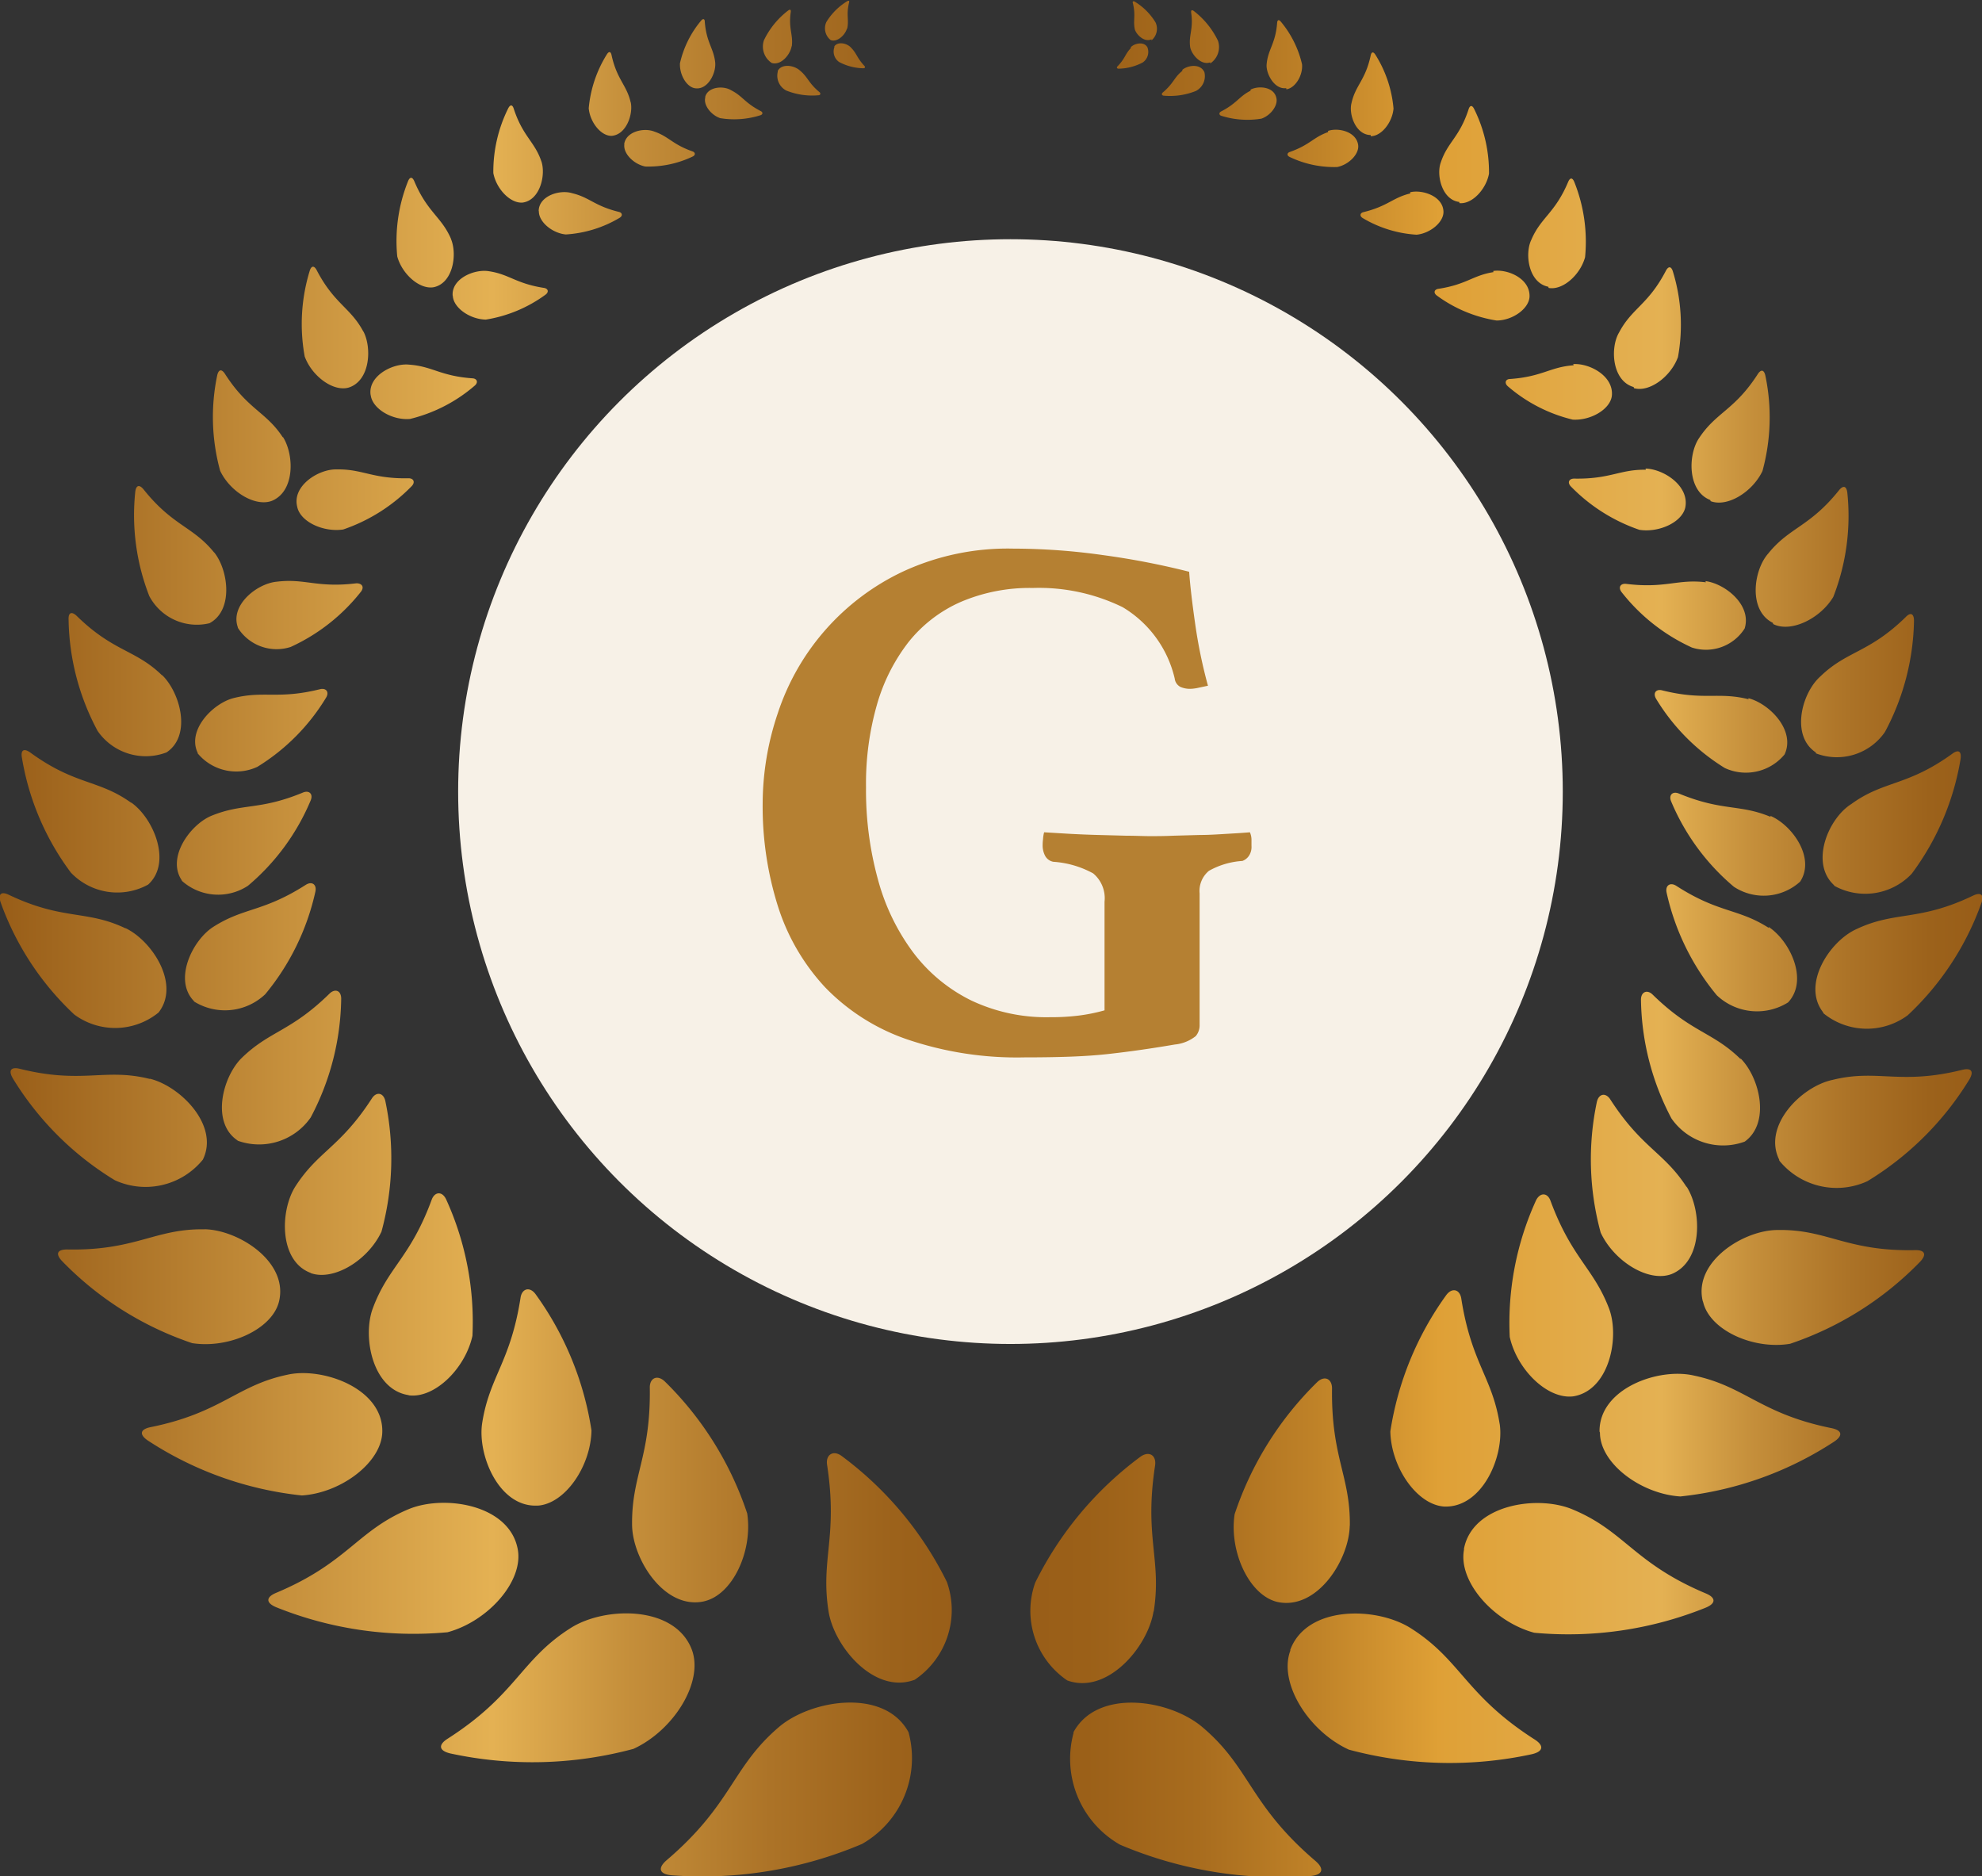
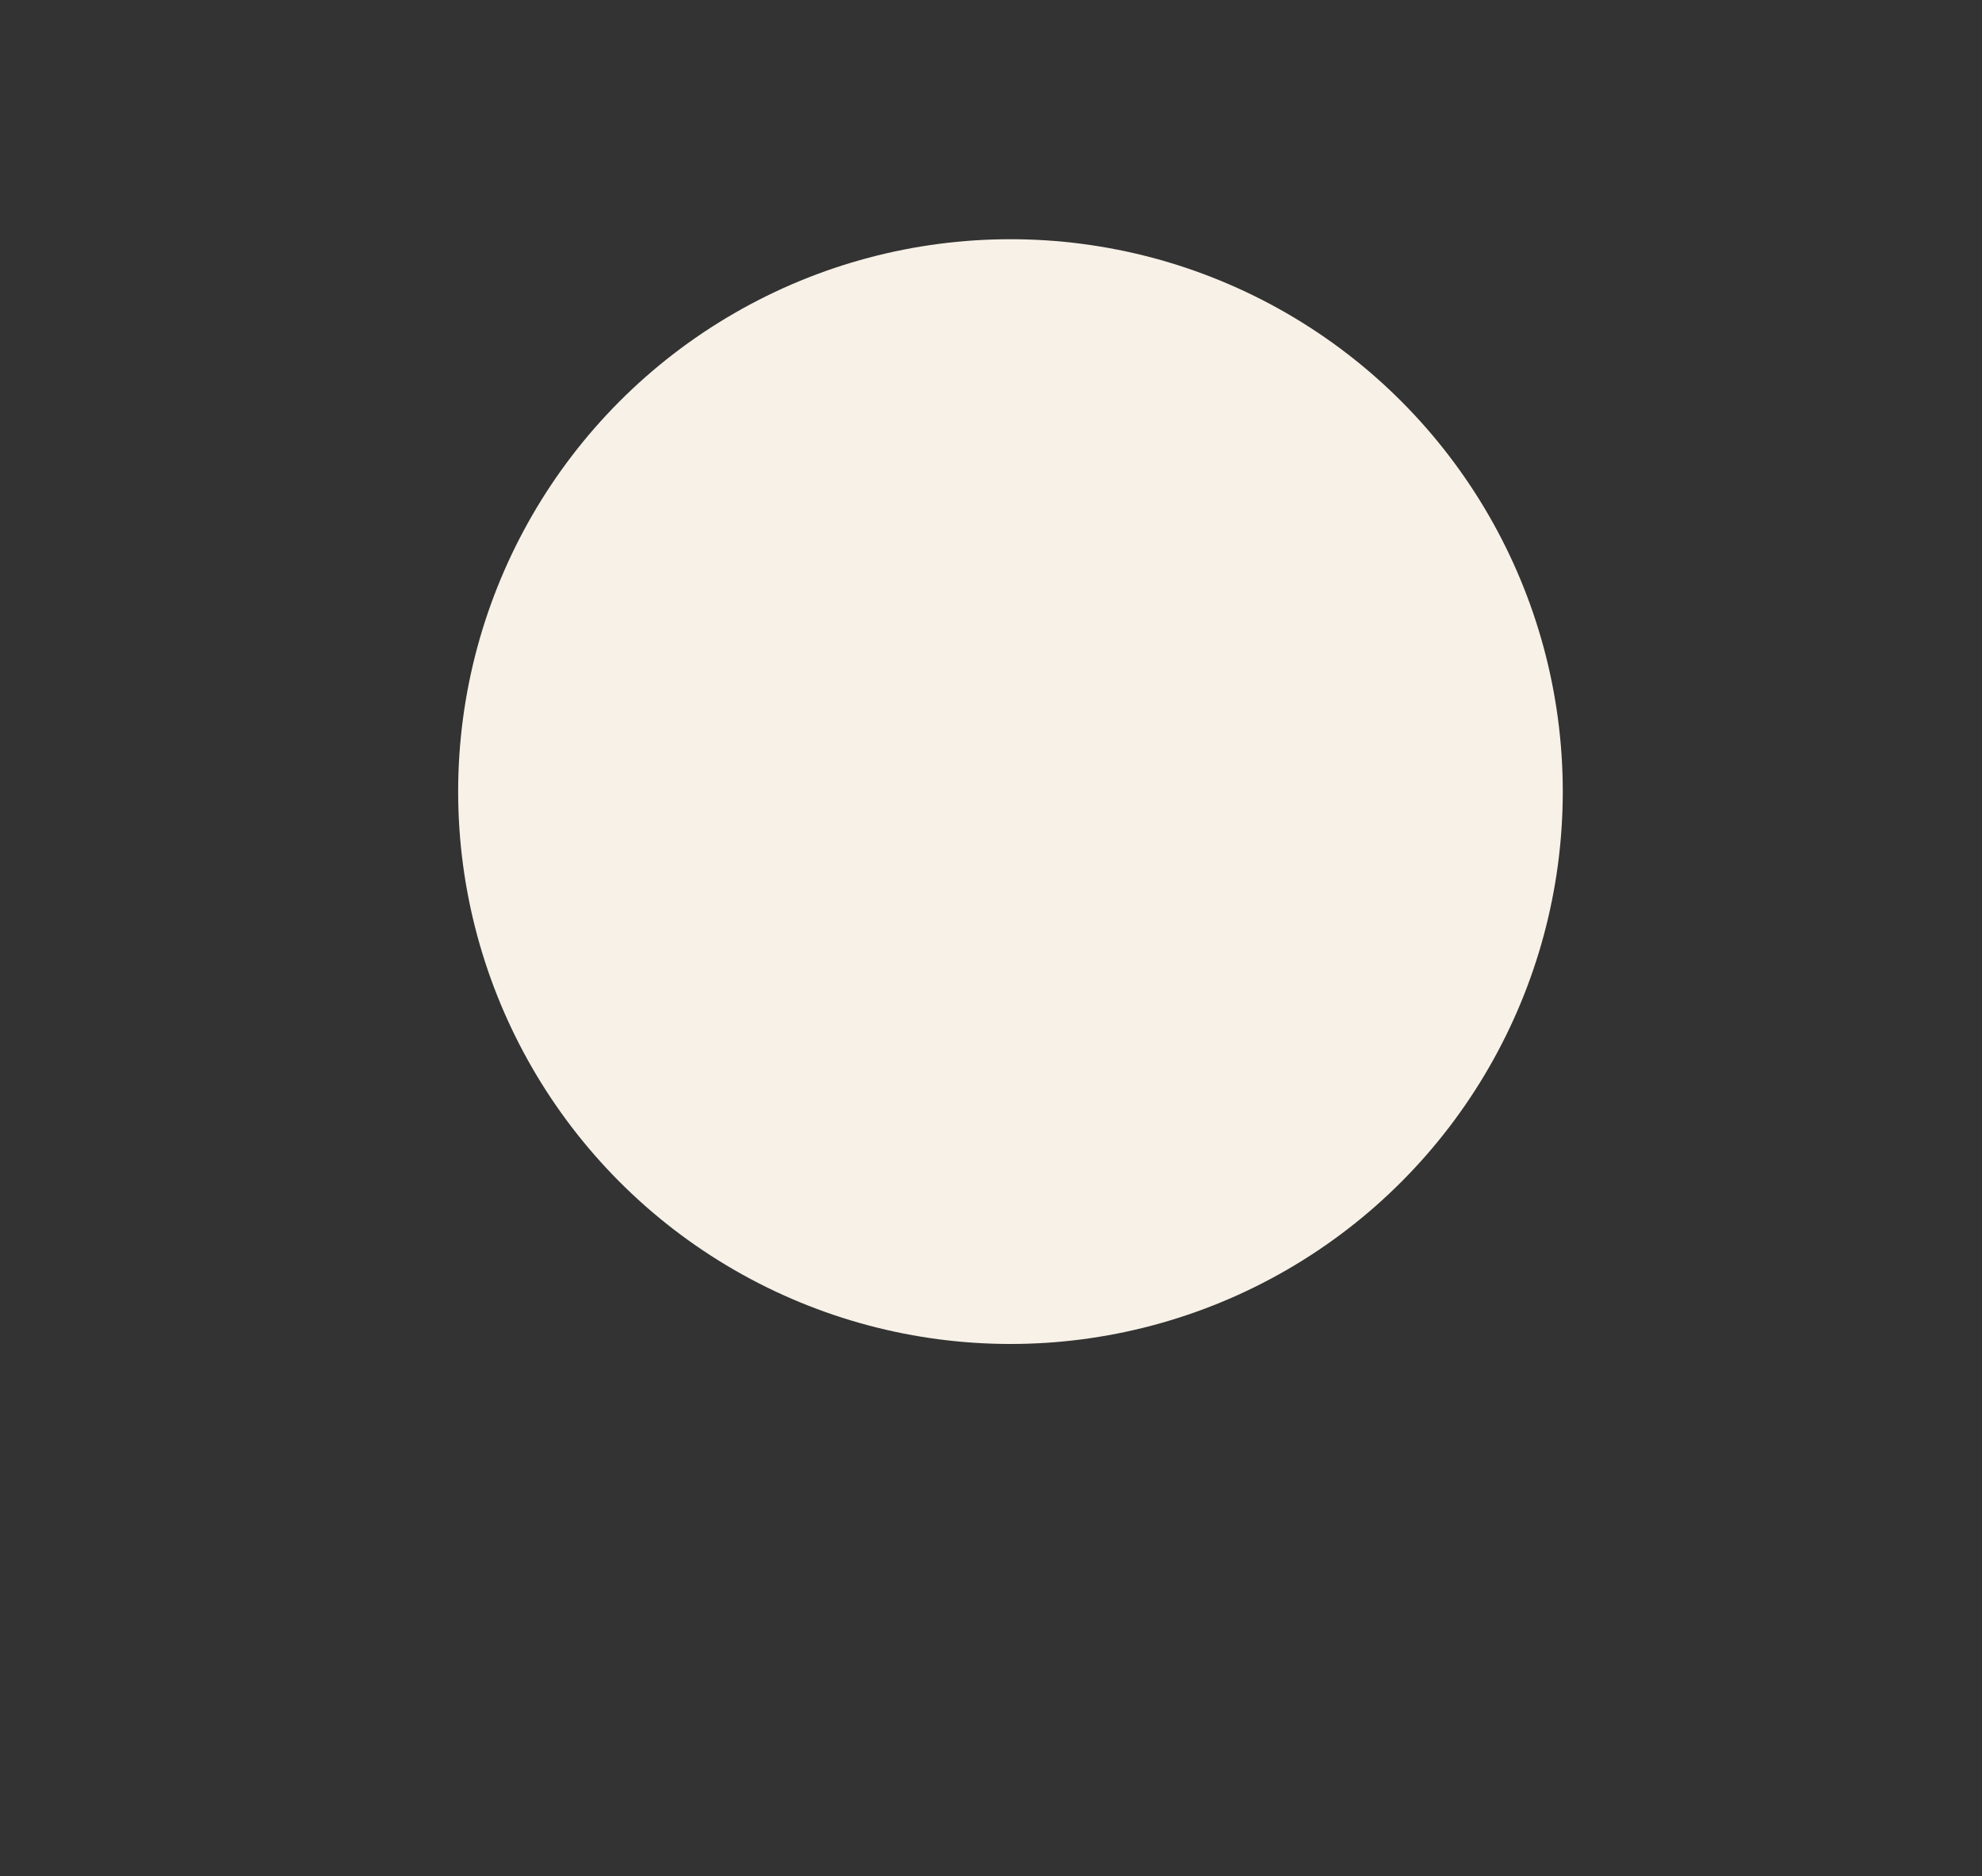
<svg xmlns="http://www.w3.org/2000/svg" viewBox="0 0 23.724 22.455">
  <rect x="0" y="0" width="23.724" height="22.455" fill="#333333" stroke="none" />
  <defs>
    <linearGradient id="a" x2="1" y1=".5" y2=".5" gradientUnits="objectBoundingBox">
      <stop offset="0" stop-color="#975c17" />
      <stop offset=".15" stop-color="#c7913d" />
      <stop offset=".25" stop-color="#e4b153" />
      <stop offset=".317" stop-color="#c58f3b" />
      <stop offset=".389" stop-color="#ac7327" />
      <stop offset=".451" stop-color="#9c621b" />
      <stop offset=".497" stop-color="#975c17" />
      <stop offset=".547" stop-color="#9b6018" />
      <stop offset=".603" stop-color="#a86c1e" />
      <stop offset=".662" stop-color="#bf8228" />
      <stop offset=".722" stop-color="#de9f35" />
      <stop offset=".723" stop-color="#dfa036" />
      <stop offset=".835" stop-color="#e4b153" />
      <stop offset=".88" stop-color="#c58f3b" />
      <stop offset=".928" stop-color="#ac7327" />
      <stop offset=".969" stop-color="#9c621b" />
      <stop offset="1" stop-color="#975c17" />
    </linearGradient>
  </defs>
  <g transform="translate(-256.604 -367.807)">
-     <path fill="url(#a)" d="M267.479 388.539a1.182 1.182 0 0 1-.557 1.337 4.895 4.895 0 0 1-2.278.375c-.152-.014-.169-.088-.059-.182.786-.671.777-1.11 1.342-1.592.386-.33 1.265-.471 1.552.062Zm.075-.629a1.006 1.006 0 0 0 .384-1.17 4.172 4.172 0 0 0-1.259-1.507c-.1-.075-.194-.017-.175.105.132.867-.08 1.125.017 1.751.065.425.552 1.004 1.033.821Zm-4.12-.618c-.6.38-.644.794-1.47 1.323-.116.073-.11.145.032.178a4.651 4.651 0 0 0 2.19-.055c.483-.222.842-.8.7-1.185-.202-.539-1.047-.52-1.452-.261Zm1.6-.321c.34-.078.582-.6.514-1.05a3.957 3.957 0 0 0-.987-1.581c-.089-.084-.181-.041-.179.075.012.834-.221 1.049-.212 1.649.008.409.391 1.017.867.907Zm-3.544-1.1c-.615.26-.726.641-1.582 1-.12.05-.125.118 0 .171a4.4 4.4 0 0 0 2.053.3c.486-.131.913-.613.84-.995-.101-.538-.888-.654-1.308-.477Zm1.547-.044c.33-.019.639-.471.647-.9a3.748 3.748 0 0 0-.67-1.632c-.069-.093-.162-.067-.179.042-.121.779-.373.943-.46 1.505-.057.382.204 1.01.665.984Zm-2.983-1.569c-.618.126-.791.457-1.65.63-.12.025-.138.086-.031.159a4.159 4.159 0 0 0 1.844.658c.474-.03.959-.4.963-.764.008-.514-.702-.77-1.123-.684Zm1.439.248c.309.044.679-.317.766-.711a3.531 3.531 0 0 0-.315-1.634c-.047-.1-.137-.093-.173.005-.258.7-.521.8-.707 1.306-.123.341 0 .971.436 1.033Zm-2.442-1.986c-.592-.011-.82.258-1.644.241-.115 0-.144.05-.06.139a3.9 3.9 0 0 0 1.557.982c.441.069.961-.167 1.04-.5.114-.475-.486-.855-.89-.863Zm1.27.523c.275.1.688-.151.849-.495a3.326 3.326 0 0 0 .046-1.565c-.023-.1-.107-.113-.16-.031-.38.588-.643.63-.916 1.054-.184.287-.2.894.184 1.036Zm-1.928-2.324c-.539-.133-.8.066-1.551-.12-.105-.026-.142.016-.084.115a3.655 3.655 0 0 0 1.22 1.218.884.884 0 0 0 1.054-.246c.201-.407-.268-.878-.632-.968Zm1.053.739a.753.753 0 0 0 .877-.277 3.112 3.112 0 0 0 .365-1.421c0-.1-.074-.125-.14-.061-.468.459-.717.443-1.055.774-.226.227-.365.772-.044.984Zm-1.341-2.541c-.467-.223-.745-.091-1.394-.4-.09-.044-.133-.013-.1.088a3.409 3.409 0 0 0 .882 1.344.823.823 0 0 0 1.009-.024c.263-.337-.076-.856-.394-1.009Zm.82.875a.7.7 0 0 0 .854-.086 2.908 2.908 0 0 0 .6-1.227c.019-.088-.043-.128-.115-.082-.515.329-.739.267-1.11.505-.248.161-.479.635-.226.889Zm-.752-2.378c-.39-.28-.665-.206-1.206-.6-.075-.054-.119-.033-.1.065a3.151 3.151 0 0 0 .585 1.371.766.766 0 0 0 .925.144c.289-.261.065-.794-.201-.981Zm.606.933a.65.65 0 0 0 .793.061 2.694 2.694 0 0 0 .751-1.022c.032-.077-.019-.124-.092-.094-.524.217-.718.123-1.1.28-.25.106-.538.5-.349.774Zm-.236-2.458c-.317-.309-.578-.278-1.018-.708-.062-.06-.105-.046-.1.045a2.9 2.9 0 0 0 .348 1.33.7.7 0 0 0 .824.256c.303-.201.166-.712-.051-.924Zm.426.933a.6.6 0 0 0 .715.163 2.476 2.476 0 0 0 .824-.83c.039-.066 0-.116-.071-.1-.508.126-.672.015-1.038.107-.246.063-.562.384-.427.659Zm.2-2.4c-.254-.316-.495-.317-.846-.757-.05-.061-.09-.054-.1.029a2.664 2.664 0 0 0 .168 1.247.644.644 0 0 0 .72.325c.289-.153.229-.634.056-.849Zm.283.9a.548.548 0 0 0 .631.228 2.272 2.272 0 0 0 .842-.662c.042-.056.012-.1-.054-.1-.475.058-.613-.061-.955-.019-.235.022-.558.278-.466.543Zm.539-2.278c-.2-.309-.418-.332-.694-.762-.039-.06-.076-.057-.093.017a2.433 2.433 0 0 0 .035 1.142c.118.251.42.436.62.36.279-.116.266-.557.13-.767Zm.172.835c.042.177.316.3.549.265a2.083 2.083 0 0 0 .821-.52c.044-.047.021-.094-.04-.093-.434.008-.547-.112-.86-.106-.215-.006-.533.196-.472.444Zm.792-2.1c-.154-.292-.348-.331-.56-.738-.03-.057-.064-.057-.084.008a2.168 2.168 0 0 0-.06 1.024c.085.234.34.425.525.373.258-.08.282-.475.177-.674Zm.087.761c.023.162.259.3.47.281a1.855 1.855 0 0 0 .776-.4c.043-.038.026-.083-.028-.086-.389-.028-.48-.145-.761-.164-.193-.02-.492.135-.459.362Zm.962-1.871c-.115-.269-.283-.318-.441-.693-.023-.053-.052-.056-.075 0a1.921 1.921 0 0 0-.129.9c.058.213.27.4.438.368.232-.05.283-.398.203-.582Zm.02.68c.009.145.208.28.395.283a1.648 1.648 0 0 0 .717-.3c.04-.031.029-.071-.019-.079-.342-.053-.414-.163-.661-.2-.17-.029-.446.086-.434.289Zm1.062-1.605c-.08-.243-.223-.3-.333-.637-.015-.047-.04-.052-.065-.005a1.7 1.7 0 0 0-.179.776c.035.19.206.369.354.353.206-.031.276-.331.221-.494Zm-.032.593c0 .127.16.26.322.276a1.424 1.424 0 0 0 .646-.2c.038-.024.031-.06-.01-.07-.294-.072-.348-.173-.56-.224-.152-.046-.396.034-.4.211Zm1.1-1.3c-.047-.214-.165-.273-.23-.571-.009-.042-.03-.048-.055-.01a1.465 1.465 0 0 0-.218.646c.014.165.144.332.272.331.177-.011.263-.26.23-.406Zm-.077.5c-.013.109.114.236.251.263a1.231 1.231 0 0 0 .568-.12c.035-.017.031-.048 0-.06-.245-.086-.283-.177-.459-.238-.124-.05-.337-.003-.361.147Zm1.089-.969c-.015-.182-.106-.244-.126-.5 0-.035-.02-.043-.044-.014a1.209 1.209 0 0 0-.253.51c-.007.138.081.29.187.3.147.017.245-.179.235-.304Zm-.12.407c-.024.088.067.208.178.246a1.039 1.039 0 0 0 .483-.035c.03-.01.031-.037 0-.051-.192-.1-.213-.178-.352-.248-.092-.057-.278-.043-.31.08Zm1.035-.61c.02-.145-.041-.21-.012-.413.005-.028-.007-.037-.031-.019a.983.983 0 0 0-.29.356.235.235 0 0 0 .094.272c.112.033.224-.104.238-.204Zm-.167.3a.2.2 0 0 0 .1.225.83.83 0 0 0 .386.057c.025 0 .031-.023.012-.038-.134-.112-.136-.178-.233-.258-.07-.064-.219-.086-.266.005Zm.829-.509c.027-.11-.013-.164.024-.317.006-.021 0-.029-.023-.017a.749.749 0 0 0-.249.249.18.18 0 0 0 .051.215c.081.032.178-.065.196-.139Zm-.151.214a.153.153 0 0 0 .056.179.639.639 0 0 0 .29.075c.02 0 .026-.015.013-.028-.093-.1-.09-.147-.158-.216-.047-.056-.158-.08-.202-.019Zm2.862 20.178a1.183 1.183 0 0 0 .557 1.337 4.9 4.9 0 0 0 2.278.375c.152-.014.169-.088.059-.182-.786-.671-.777-1.11-1.342-1.592-.387-.339-1.265-.48-1.553.053Zm.959-1.45c.1-.626-.116-.884.017-1.751.018-.122-.071-.18-.176-.105a4.172 4.172 0 0 0-1.259 1.507 1.007 1.007 0 0 0 .384 1.17c.48.174.968-.405 1.033-.83Zm1.636.464c-.144.385.215.963.7 1.185a4.651 4.651 0 0 0 2.19.055c.142-.033.148-.105.032-.178-.826-.529-.875-.943-1.469-1.323-.409-.268-1.254-.287-1.454.252Zm.712-1.489c.009-.6-.224-.815-.213-1.649 0-.116-.09-.159-.178-.075a3.96 3.96 0 0 0-.988 1.581c-.067.446.174.972.514 1.05.475.101.858-.507.864-.916Zm1.367.28c-.073.382.354.864.84.995a4.4 4.4 0 0 0 2.053-.3c.127-.053.121-.121 0-.171-.856-.36-.967-.741-1.582-1-.419-.184-1.211-.068-1.312.467Zm.427-1.5c-.087-.562-.338-.726-.46-1.505-.017-.109-.109-.135-.179-.042a3.76 3.76 0 0 0-.67 1.632c.008.428.317.88.647.9.461.014.721-.614.661-.996Zm1.2.1c0 .368.489.734.962.764a4.15 4.15 0 0 0 1.844-.658c.107-.073.089-.134-.031-.159-.859-.173-1.032-.5-1.65-.63-.426-.099-1.136.157-1.13.67Zm.115-1.469c-.186-.5-.449-.608-.707-1.306-.036-.1-.126-.1-.173-.005a3.531 3.531 0 0 0-.315 1.634c.087.394.457.755.766.711.427-.075.551-.705.424-1.047Zm1.12-.094c.079.337.6.573 1.04.5a3.9 3.9 0 0 0 1.557-.982c.084-.089.055-.142-.06-.139-.824.017-1.051-.252-1.644-.241-.409-.001-1.009.379-.898.849Zm-.195-1.372c-.274-.424-.537-.466-.917-1.054-.053-.082-.137-.07-.16.031a3.326 3.326 0 0 0 .046 1.565c.161.344.574.6.849.495.379-.155.363-.762.177-1.05Zm1.107-.32a.884.884 0 0 0 1.054.246 3.657 3.657 0 0 0 1.221-1.218c.058-.1.02-.141-.085-.115-.749.186-1.012-.013-1.551.12-.373.077-.841.548-.641.954Zm-.461-1.213c-.337-.331-.586-.315-1.055-.774-.065-.064-.14-.035-.14.061a3.125 3.125 0 0 0 .365 1.421.753.753 0 0 0 .877.277c.312-.225.178-.77-.052-.998Zm.989-.551a.823.823 0 0 0 1.009.024 3.4 3.4 0 0 0 .882-1.344c.035-.1-.008-.132-.1-.088-.649.312-.927.18-1.394.4-.321.143-.66.662-.402.995Zm-.652-1.02c-.37-.238-.6-.176-1.109-.505-.072-.046-.135-.006-.116.082a2.908 2.908 0 0 0 .6 1.227.7.7 0 0 0 .854.086c.25-.267.019-.741-.234-.904Zm.783-.505a.766.766 0 0 0 .925-.144 3.15 3.15 0 0 0 .585-1.371c.015-.1-.028-.119-.1-.065-.541.391-.816.317-1.206.6-.275.171-.499.704-.209.971Zm-.762-.825c-.377-.157-.572-.063-1.1-.28-.073-.03-.124.017-.092.094a2.7 2.7 0 0 0 .751 1.022.65.65 0 0 0 .793-.061c.188-.287-.1-.681-.357-.788Zm.543-.76a.7.7 0 0 0 .824-.256 2.923 2.923 0 0 0 .348-1.33c0-.091-.043-.105-.1-.045-.44.43-.7.4-1.019.708-.226.199-.358.71-.058.91Zm-.807-.648c-.366-.092-.53.019-1.037-.107-.071-.018-.111.032-.072.1a2.485 2.485 0 0 0 .824.83.6.6 0 0 0 .715-.163c.135-.29-.186-.611-.435-.673Zm.294-.9c.21.106.562-.063.719-.325a2.664 2.664 0 0 0 .168-1.247c-.01-.083-.05-.09-.1-.029-.352.44-.593.441-.847.757-.177.2-.241.681.055.829Zm-.806-.5c-.342-.042-.479.077-.954.019-.067-.008-.1.041-.054.1a2.261 2.261 0 0 0 .841.662.548.548 0 0 0 .631-.228c.088-.282-.236-.538-.469-.567Zm.057-.971c.2.076.5-.109.62-.36a2.433 2.433 0 0 0 .035-1.142c-.016-.074-.054-.077-.092-.017-.277.43-.495.453-.7.762-.136.196-.143.637.132.743Zm-.774-.376c-.313-.006-.426.114-.86.106-.061 0-.084.046-.04.093a2.089 2.089 0 0 0 .821.52c.233.036.507-.088.549-.265.054-.262-.262-.464-.476-.468Zm-.143-.976c.185.052.441-.139.526-.373a2.169 2.169 0 0 0-.061-1.024c-.02-.065-.054-.065-.084-.008-.212.407-.406.446-.56.738-.11.185-.084.58.174.653Zm-.723-.274c-.281.019-.372.136-.761.164-.054 0-.071.048-.028.086a1.852 1.852 0 0 0 .777.4c.21.014.446-.119.469-.281.028-.242-.271-.397-.462-.383Zm-.3-.926c.168.032.379-.155.437-.368a1.921 1.921 0 0 0-.129-.9c-.023-.056-.052-.053-.074 0-.158.375-.327.424-.441.693-.081.168-.033.516.205.561Zm-.66-.189c-.247.038-.319.148-.661.2-.048.008-.059.048-.018.079a1.64 1.64 0 0 0 .716.3c.188 0 .386-.138.395-.283.01-.221-.265-.336-.434-.31Zm-.407-.826c.149.016.319-.163.354-.353a1.7 1.7 0 0 0-.179-.776c-.024-.047-.05-.042-.065.005-.11.339-.253.394-.333.637-.056.149.013.449.221.473Zm-.588-.116c-.212.051-.267.152-.561.224-.041.01-.048.046-.01.07a1.428 1.428 0 0 0 .646.2c.163-.016.325-.149.322-.276-.006-.187-.255-.267-.399-.232Zm-.473-.685c.128 0 .258-.166.272-.331a1.44 1.44 0 0 0-.218-.646c-.025-.038-.046-.032-.055.01-.064.3-.183.357-.23.571-.035.132.05.381.229.382Zm-.511-.049c-.177.061-.215.152-.459.238-.034.012-.037.043 0 .06a1.231 1.231 0 0 0 .568.12c.137-.027.265-.154.251-.263-.023-.164-.242-.211-.361-.169Zm-.5-.512c.106-.014.2-.166.188-.3a1.224 1.224 0 0 0-.254-.51c-.024-.029-.041-.021-.044.014-.019.254-.111.316-.126.5-.008.105.09.301.235.282Zm-.429.017c-.139.07-.16.149-.352.248-.027.014-.026.041 0 .051a1.039 1.039 0 0 0 .483.035c.111-.038.2-.158.179-.246-.027-.137-.213-.151-.308-.102Zm-.483-.326a.235.235 0 0 0 .094-.272.99.99 0 0 0-.289-.356c-.025-.018-.036-.009-.032.019.029.2-.032.268-.012.413.016.086.128.223.241.182Zm-.334.089c-.1.08-.1.146-.233.258-.018.015-.013.036.012.038a.83.83 0 0 0 .386-.057.2.2 0 0 0 .1-.225c-.048-.105-.197-.083-.263-.028Zm-.369-.365a.181.181 0 0 0 .05-.215.74.74 0 0 0-.249-.249c-.02-.012-.029 0-.023.017.037.153 0 .207.024.317.02.06.112.157.2.116Zm-.248.094c-.068.069-.064.12-.158.216-.013.013-.007.028.013.028a.635.635 0 0 0 .29-.075.153.153 0 0 0 .056-.179c-.039-.075-.153-.051-.199-.004Z" data-name="パス 3" />
    <circle cx="6.611" cy="6.611" r="6.611" fill="#f7f1e7" data-name="楕円形 2" transform="translate(262.088 370.67)" />
-     <path fill="#b58032" d="M270.666 380.308c-.146.025-.281.046-.407.064s-.258.035-.394.05-.284.025-.443.031-.346.009-.557.009a4.082 4.082 0 0 1-1.407-.217 2.485 2.485 0 0 1-.974-.618 2.55 2.55 0 0 1-.565-.963 3.965 3.965 0 0 1-.186-1.246 3.393 3.393 0 0 1 .181-1.075 2.861 2.861 0 0 1 1.495-1.694 2.985 2.985 0 0 1 1.324-.276 7.709 7.709 0 0 1 1.07.077 9.3 9.3 0 0 1 1.035.2c.011.163.036.371.072.624a5.957 5.957 0 0 0 .153.74l-.108.023a.511.511 0 0 1-.1.014.289.289 0 0 1-.122-.023.129.129 0 0 1-.068-.1 1.35 1.35 0 0 0-.623-.854 2.28 2.28 0 0 0-1.075-.23 2.1 2.1 0 0 0-.863.167 1.644 1.644 0 0 0-.624.479 2.208 2.208 0 0 0-.379.75 3.429 3.429 0 0 0-.131.989 4.018 4.018 0 0 0 .145 1.112 2.573 2.573 0 0 0 .424.871 1.942 1.942 0 0 0 .691.569 2.1 2.1 0 0 0 .945.2 2.629 2.629 0 0 0 .338-.019 2.1 2.1 0 0 0 .312-.063v-1.3a.386.386 0 0 0-.136-.339 1.15 1.15 0 0 0-.478-.139.141.141 0 0 1-.1-.077.27.27 0 0 1-.027-.113c0-.018 0-.045.005-.081a.388.388 0 0 1 .013-.082l.3.018c.111.006.226.011.344.014l.34.009c.109 0 .2.005.282.005s.172 0 .278-.005l.327-.009c.112 0 .22-.008.325-.014s.2-.012.267-.018a.225.225 0 0 1 .019.091v.072a.191.191 0 0 1-.033.122.161.161 0 0 1-.076.058.937.937 0 0 0-.4.118.312.312 0 0 0-.112.271v1.572a.2.2 0 0 1-.046.135.474.474 0 0 1-.251.101Z" data-name="パス 4" />
  </g>
</svg>